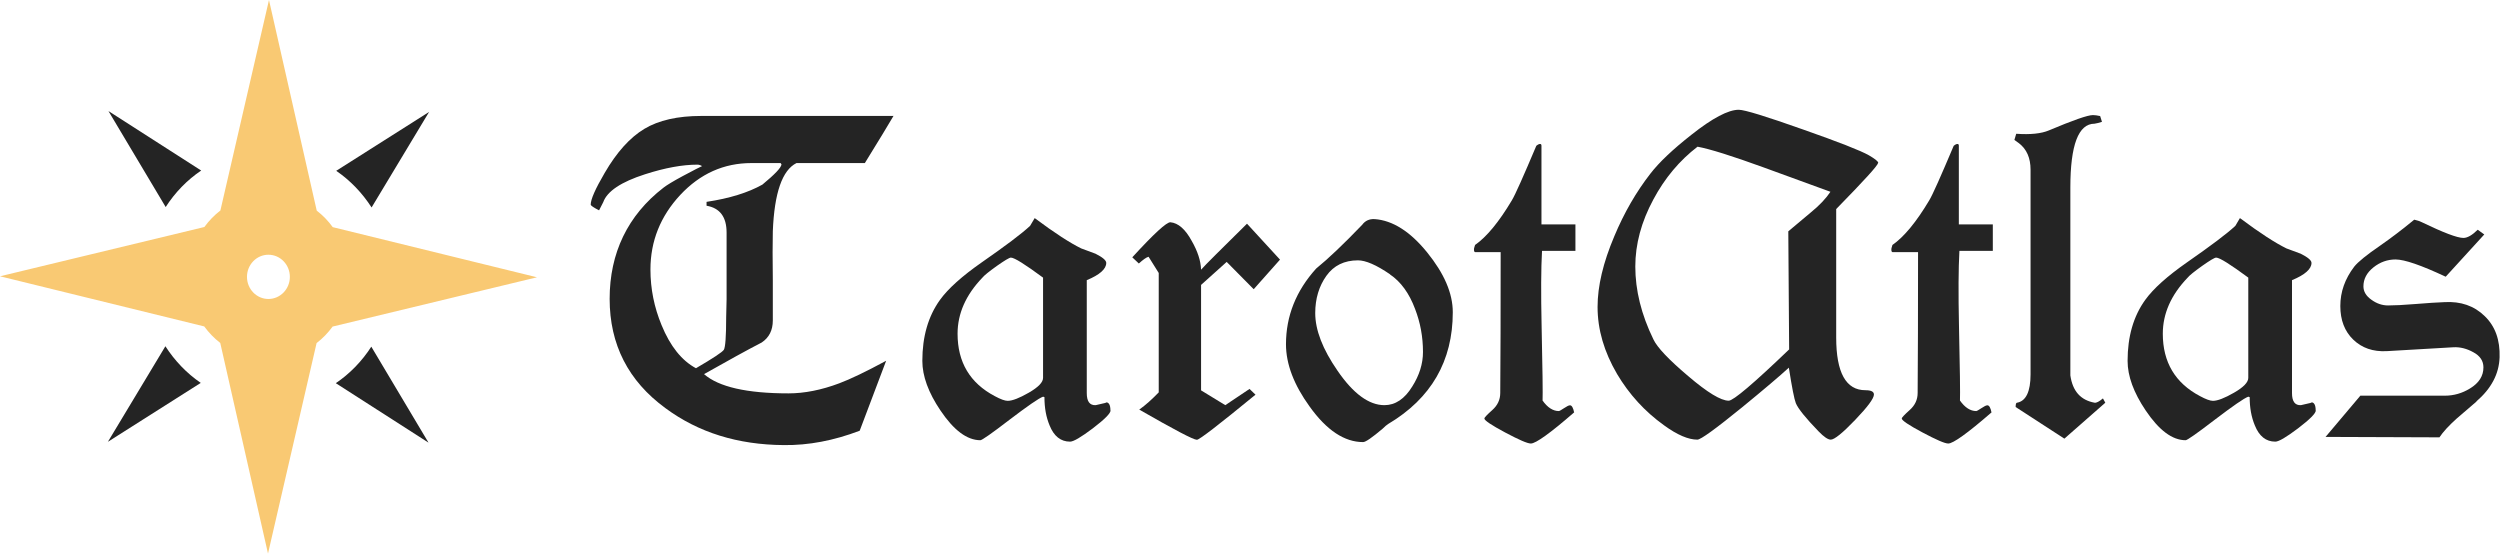
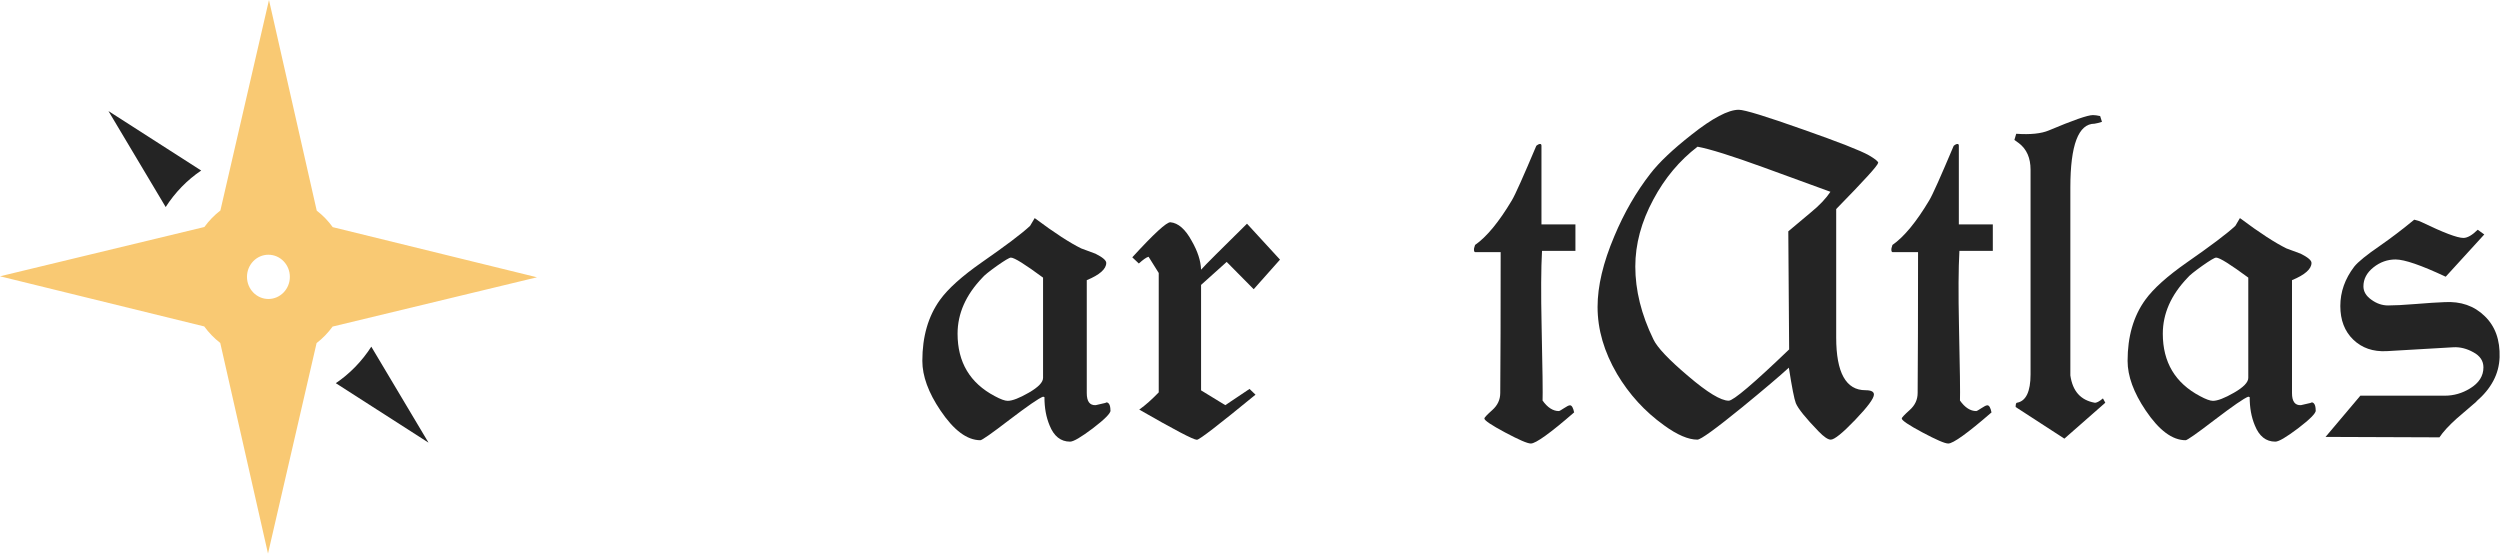
<svg xmlns="http://www.w3.org/2000/svg" width="140" height="31" viewBox="0 0 140 31" fill="none">
  <g clip-path="url(#clip0_215_19)">
-     <path d="M50.045 6.477C49.764 6.96 49.226 7.845 48.431 9.132H44.603C43.808 9.526 43.364 10.797 43.278 12.945C43.262 13.589 43.262 14.514 43.278 15.713V17.942C43.278 18.497 43.067 18.907 42.654 19.181C41.828 19.607 40.752 20.203 39.426 20.951C40.245 21.667 41.82 22.029 44.159 22.029C45.04 22.029 45.991 21.844 46.997 21.466C47.62 21.233 48.494 20.814 49.624 20.203C49.468 20.613 48.977 21.924 48.143 24.121C46.685 24.676 45.274 24.942 43.901 24.925C41.313 24.909 39.107 24.218 37.267 22.858C35.185 21.337 34.14 19.294 34.14 16.735C34.14 14.177 35.146 12.06 37.158 10.508C37.345 10.363 37.703 10.146 38.226 9.864C38.865 9.526 39.231 9.333 39.317 9.301C39.216 9.244 39.13 9.22 39.06 9.22C38.226 9.22 37.243 9.397 36.121 9.759C34.788 10.186 34 10.709 33.782 11.32L33.548 11.779C33.236 11.618 33.08 11.513 33.08 11.457C33.08 11.167 33.337 10.58 33.86 9.687C34.538 8.52 35.279 7.7 36.082 7.217C36.885 6.734 37.953 6.493 39.27 6.493H50.045V6.477ZM43.769 9.212L43.714 9.132H42.077C40.533 9.132 39.208 9.727 38.093 10.918C36.986 12.109 36.425 13.501 36.425 15.094C36.425 16.172 36.635 17.21 37.048 18.207C37.532 19.39 38.179 20.195 38.974 20.621C39.925 20.066 40.448 19.72 40.533 19.591C40.619 19.462 40.666 18.843 40.666 17.749C40.666 17.604 40.674 17.274 40.689 16.759V13.026C40.689 12.149 40.315 11.65 39.567 11.521V11.304C40.853 11.111 41.89 10.789 42.693 10.339C43.387 9.767 43.746 9.389 43.761 9.212H43.769Z" fill="#242424" />
    <path d="M62.192 22.986C62.192 23.147 61.864 23.477 61.202 23.984C60.539 24.483 60.118 24.732 59.923 24.732C59.401 24.732 59.019 24.427 58.777 23.823C58.582 23.357 58.489 22.834 58.489 22.238L58.411 22.214C58.169 22.303 57.545 22.737 56.539 23.501C55.534 24.274 54.988 24.652 54.902 24.652C54.154 24.652 53.413 24.097 52.665 22.986C51.986 21.981 51.651 21.055 51.651 20.211C51.651 18.851 51.979 17.709 52.641 16.791C53.093 16.164 53.873 15.464 54.98 14.691C56.298 13.774 57.202 13.098 57.685 12.648L57.943 12.213C59.05 13.042 59.923 13.605 60.547 13.911C60.734 13.983 61.007 14.08 61.35 14.209C61.748 14.41 61.95 14.579 61.95 14.724C61.95 15.062 61.584 15.391 60.859 15.689V22.013C60.859 22.48 61.022 22.705 61.358 22.689C61.857 22.584 62.051 22.528 61.935 22.528C62.098 22.528 62.184 22.681 62.184 22.986H62.192ZM58.418 15.552C57.405 14.804 56.804 14.426 56.61 14.426C56.524 14.426 56.259 14.587 55.822 14.893C55.386 15.206 55.113 15.424 55.011 15.552C54.084 16.518 53.624 17.564 53.624 18.69C53.624 20.283 54.318 21.45 55.705 22.182C56.033 22.359 56.274 22.447 56.43 22.447C56.688 22.447 57.085 22.295 57.615 21.989C58.145 21.683 58.411 21.41 58.411 21.16V15.544L58.418 15.552Z" fill="#242424" />
    <path d="M71.688 14.53L70.207 16.196L68.694 14.667L67.26 15.955V21.86L68.616 22.689L69.973 21.78L70.308 22.102C68.257 23.783 67.166 24.628 67.026 24.628C66.831 24.628 65.763 24.065 63.798 22.938C64.149 22.689 64.507 22.367 64.889 21.973V15.287L64.32 14.378C64.195 14.41 64.016 14.539 63.775 14.756L63.408 14.41C64.624 13.082 65.334 12.431 65.544 12.447C65.981 12.487 66.379 12.833 66.737 13.493C67.065 14.064 67.244 14.603 67.26 15.102C67.517 14.812 68.382 13.959 69.832 12.527L71.68 14.539L71.688 14.53Z" fill="#242424" />
-     <path d="M77.738 23.743C77.652 23.799 77.543 23.888 77.426 24.008C76.834 24.507 76.475 24.757 76.335 24.757C75.29 24.757 74.292 24.097 73.341 22.769C72.46 21.554 72.015 20.388 72.015 19.277C72.015 17.701 72.577 16.285 73.707 15.037C74.37 14.498 75.228 13.686 76.28 12.591C76.451 12.358 76.685 12.254 76.982 12.27C77.987 12.342 78.97 12.962 79.921 14.136C80.872 15.311 81.356 16.421 81.356 17.483C81.356 20.219 80.147 22.311 77.738 23.743ZM77.839 15.359C77.075 14.836 76.475 14.579 76.046 14.579C75.282 14.579 74.689 14.868 74.276 15.448C73.863 16.027 73.653 16.727 73.653 17.532C73.653 18.481 74.066 19.551 74.9 20.758C75.781 22.045 76.662 22.689 77.527 22.689C78.136 22.689 78.658 22.343 79.087 21.643C79.484 21.015 79.687 20.372 79.687 19.712C79.687 18.867 79.539 18.063 79.243 17.298C78.915 16.421 78.447 15.778 77.839 15.367V15.359Z" fill="#242424" />
    <path d="M88.146 23.099C86.813 24.258 86.002 24.837 85.729 24.837C85.534 24.837 85.059 24.628 84.287 24.218C83.515 23.807 83.125 23.542 83.125 23.437C83.125 23.381 83.273 23.228 83.57 22.962C83.866 22.697 84.014 22.383 84.014 22.005C84.03 20.179 84.037 17.548 84.037 14.12H82.603C82.548 14.104 82.533 14.032 82.548 13.903C82.579 13.798 82.603 13.734 82.603 13.718C83.25 13.267 83.936 12.439 84.661 11.224C84.856 10.902 85.308 9.88 86.033 8.166C86.119 8.094 86.189 8.062 86.244 8.062C86.298 8.062 86.322 8.094 86.322 8.166V12.567H88.224V14.048H86.353C86.298 15.029 86.291 16.429 86.33 18.24C86.384 20.677 86.4 22.069 86.384 22.431C86.665 22.826 86.969 23.019 87.296 23.019C87.328 23.019 87.429 22.962 87.585 22.858C87.741 22.753 87.85 22.697 87.92 22.697C88.021 22.697 88.099 22.834 88.154 23.107L88.146 23.099Z" fill="#242424" />
    <path d="M105.166 9.132C105.166 9.261 104.386 10.113 102.827 11.707V18.899C102.827 20.87 103.373 21.852 104.464 21.852C104.784 21.852 104.94 21.933 104.94 22.093C104.94 22.311 104.589 22.785 103.887 23.517C103.185 24.25 102.725 24.62 102.523 24.62C102.367 24.62 102.141 24.467 101.844 24.161C101.119 23.413 100.691 22.882 100.566 22.576C100.48 22.359 100.348 21.699 100.176 20.589C99.669 21.055 98.796 21.796 97.549 22.817C96.075 24.016 95.241 24.62 95.054 24.62C94.547 24.62 93.923 24.354 93.183 23.815C92.107 23.043 91.234 22.085 90.555 20.943C89.83 19.704 89.464 18.457 89.464 17.186C89.464 16.019 89.776 14.707 90.399 13.235C90.953 11.908 91.631 10.741 92.426 9.719C92.91 9.092 93.674 8.368 94.719 7.547C95.896 6.614 96.785 6.147 97.369 6.147C97.697 6.147 98.897 6.517 100.963 7.249C102.959 7.949 104.191 8.432 104.659 8.697C105.002 8.899 105.181 9.035 105.181 9.124L105.166 9.132ZM102.507 10.741L98.757 9.373C96.987 8.73 95.755 8.343 95.062 8.215C94.056 8.987 93.229 9.969 92.59 11.167C91.912 12.422 91.577 13.678 91.577 14.925C91.577 16.252 91.912 17.612 92.59 19.004C92.801 19.454 93.448 20.138 94.531 21.055C95.615 21.981 96.371 22.439 96.808 22.439C97.065 22.439 98.196 21.482 100.192 19.567C100.192 18.835 100.184 17.733 100.168 16.26C100.153 14.796 100.145 13.694 100.145 12.954L101.392 11.908C101.899 11.497 102.265 11.103 102.515 10.725L102.507 10.741Z" fill="#242424" />
    <path d="M111.52 23.099C110.186 24.258 109.376 24.837 109.103 24.837C108.908 24.837 108.432 24.628 107.66 24.218C106.889 23.807 106.499 23.542 106.499 23.437C106.499 23.381 106.647 23.228 106.943 22.962C107.239 22.697 107.388 22.383 107.388 22.005C107.403 20.179 107.411 17.548 107.411 14.12H105.976C105.922 14.104 105.906 14.032 105.922 13.903C105.953 13.798 105.976 13.734 105.976 13.718C106.624 13.267 107.31 12.439 108.035 11.224C108.23 10.902 108.682 9.88 109.407 8.166C109.493 8.094 109.563 8.062 109.617 8.062C109.672 8.062 109.695 8.094 109.695 8.166V12.567H111.598V14.048H109.727C109.672 15.029 109.664 16.429 109.703 18.24C109.758 20.677 109.773 22.069 109.758 22.431C110.038 22.826 110.342 23.019 110.67 23.019C110.701 23.019 110.802 22.962 110.958 22.858C111.114 22.753 111.223 22.697 111.294 22.697C111.395 22.697 111.473 22.834 111.527 23.107L111.52 23.099Z" fill="#242424" />
    <path d="M117.609 6.501L117.71 6.823C117.539 6.879 117.398 6.911 117.297 6.927C116.392 6.927 115.94 8.118 115.94 10.5V21.023C116.065 21.9 116.509 22.407 117.297 22.552C117.398 22.568 117.554 22.488 117.765 22.311L117.897 22.552L115.605 24.564L112.876 22.793C112.876 22.633 112.9 22.552 112.954 22.552C113.453 22.463 113.711 21.933 113.711 20.967V9.502C113.711 8.842 113.492 8.351 113.063 8.022L112.806 7.836L112.908 7.491C113.703 7.547 114.311 7.482 114.732 7.305C116.088 6.734 116.907 6.445 117.203 6.445C117.305 6.445 117.445 6.461 117.617 6.501H117.609Z" fill="#242424" />
    <path d="M129.685 22.986C129.685 23.147 129.358 23.477 128.695 23.984C128.033 24.483 127.612 24.732 127.417 24.732C126.894 24.732 126.512 24.427 126.271 23.823C126.076 23.357 125.982 22.834 125.982 22.238L125.904 22.214C125.662 22.303 125.039 22.737 124.033 23.501C123.027 24.274 122.482 24.652 122.396 24.652C121.647 24.652 120.907 24.097 120.158 22.986C119.48 21.981 119.145 21.055 119.145 20.211C119.145 18.851 119.472 17.709 120.135 16.791C120.587 16.164 121.367 15.464 122.474 14.691C123.791 13.774 124.696 13.098 125.179 12.648L125.436 12.213C126.543 13.042 127.417 13.605 128.04 13.911C128.227 13.983 128.5 14.08 128.843 14.209C129.241 14.41 129.444 14.579 129.444 14.724C129.444 15.062 129.077 15.391 128.352 15.689V22.013C128.352 22.48 128.516 22.705 128.851 22.689C129.35 22.584 129.545 22.528 129.428 22.528C129.592 22.528 129.678 22.681 129.678 22.986H129.685ZM125.912 15.552C124.898 14.804 124.298 14.426 124.103 14.426C124.017 14.426 123.752 14.587 123.316 14.893C122.879 15.206 122.606 15.424 122.505 15.552C121.577 16.518 121.117 17.564 121.117 18.69C121.117 20.283 121.811 21.45 123.199 22.182C123.526 22.359 123.768 22.447 123.924 22.447C124.181 22.447 124.579 22.295 125.109 21.989C125.639 21.683 125.904 21.41 125.904 21.16V15.544L125.912 15.552Z" fill="#242424" />
    <path d="M138.69 22.48C138.308 22.802 137.934 23.123 137.567 23.445C137.131 23.839 136.811 24.185 136.609 24.491L130.231 24.467L132.18 22.158H136.913C137.412 22.158 137.887 22.021 138.316 21.756C138.823 21.45 139.072 21.055 139.072 20.573C139.072 20.211 138.885 19.929 138.511 19.728C138.137 19.519 137.77 19.43 137.404 19.446L133.654 19.664C132.89 19.704 132.266 19.487 131.783 19.02C131.299 18.553 131.058 17.926 131.058 17.137C131.058 16.349 131.315 15.617 131.837 14.933C132.048 14.667 132.531 14.273 133.295 13.75C133.864 13.356 134.504 12.873 135.197 12.302C135.353 12.334 135.494 12.382 135.611 12.439C136.827 13.026 137.606 13.324 137.95 13.324C138.176 13.324 138.441 13.171 138.753 12.865L139.119 13.13L136.959 15.496C135.587 14.852 134.652 14.53 134.153 14.53C133.7 14.53 133.287 14.675 132.913 14.973C132.539 15.271 132.352 15.625 132.352 16.035C132.352 16.325 132.5 16.574 132.796 16.783C133.092 17 133.404 17.105 133.732 17.105C134.083 17.105 134.589 17.081 135.268 17.025C135.946 16.968 136.484 16.936 136.881 16.92C137.801 16.864 138.558 17.129 139.142 17.701C139.735 18.272 140.008 19.044 139.977 20.01C139.945 20.943 139.509 21.764 138.675 22.48H138.69Z" fill="#242424" />
-     <path d="M20.809 11.618L24.029 6.268L18.828 9.566C19.616 10.105 20.286 10.805 20.809 11.618Z" fill="#242424" />
-     <path d="M9.262 19.39L6.042 24.741L11.242 21.442C10.455 20.903 9.785 20.203 9.262 19.39Z" fill="#242424" />
    <path d="M18.805 21.458L23.997 24.789L20.793 19.414C20.271 20.227 19.592 20.927 18.805 21.458Z" fill="#242424" />
    <path d="M11.266 9.55L6.073 6.219L9.278 11.594C9.8 10.781 10.478 10.081 11.266 9.55Z" fill="#242424" />
    <path d="M18.633 12.72C18.376 12.366 18.08 12.06 17.737 11.795L15.063 0L12.342 11.787C11.999 12.052 11.702 12.358 11.445 12.712L0 15.472L11.437 18.28C11.695 18.634 11.991 18.939 12.334 19.205L15.008 31L17.729 19.213C18.072 18.948 18.368 18.642 18.626 18.288L30.071 15.528L18.633 12.72ZM15.031 16.743C14.369 16.743 13.831 16.188 13.831 15.504C13.831 14.82 14.369 14.265 15.031 14.265C15.694 14.265 16.232 14.82 16.232 15.504C16.232 16.188 15.694 16.743 15.031 16.743Z" fill="#F9C973" />
  </g>
  <defs>
    <clipPath id="clip0_215_19">
      <rect width="140" height="31" fill="white" />
    </clipPath>
  </defs>
</svg>